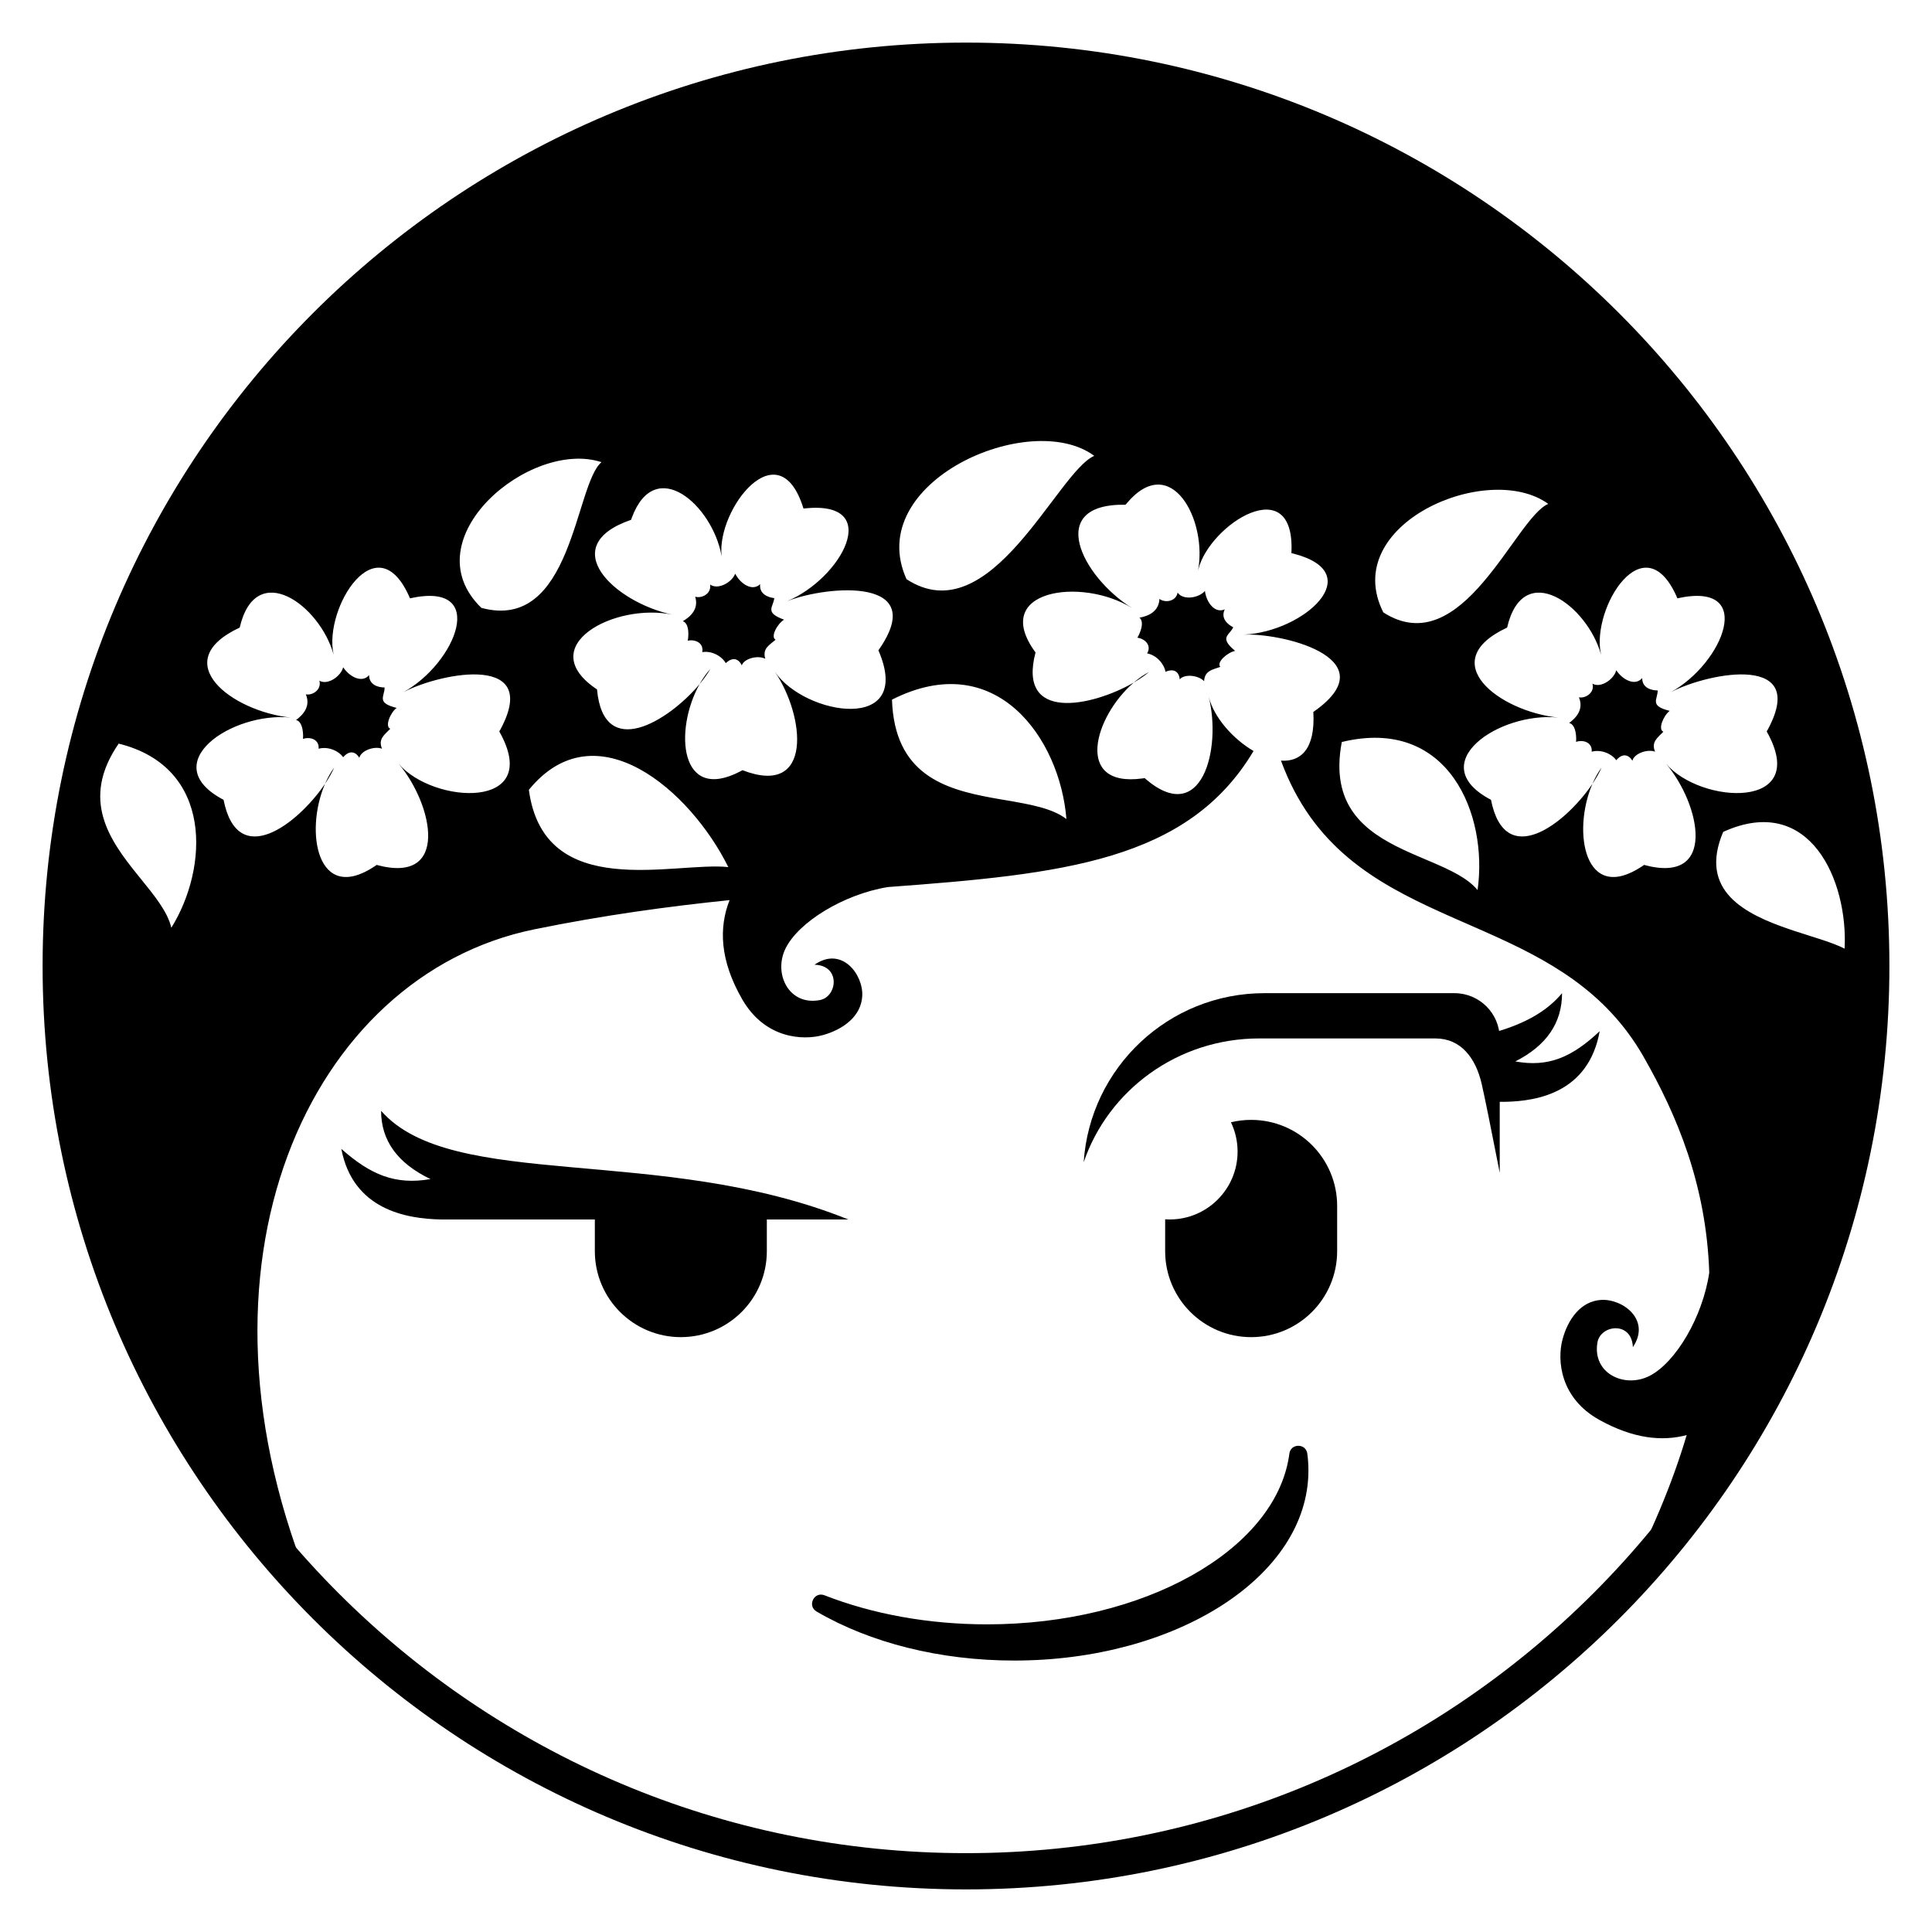
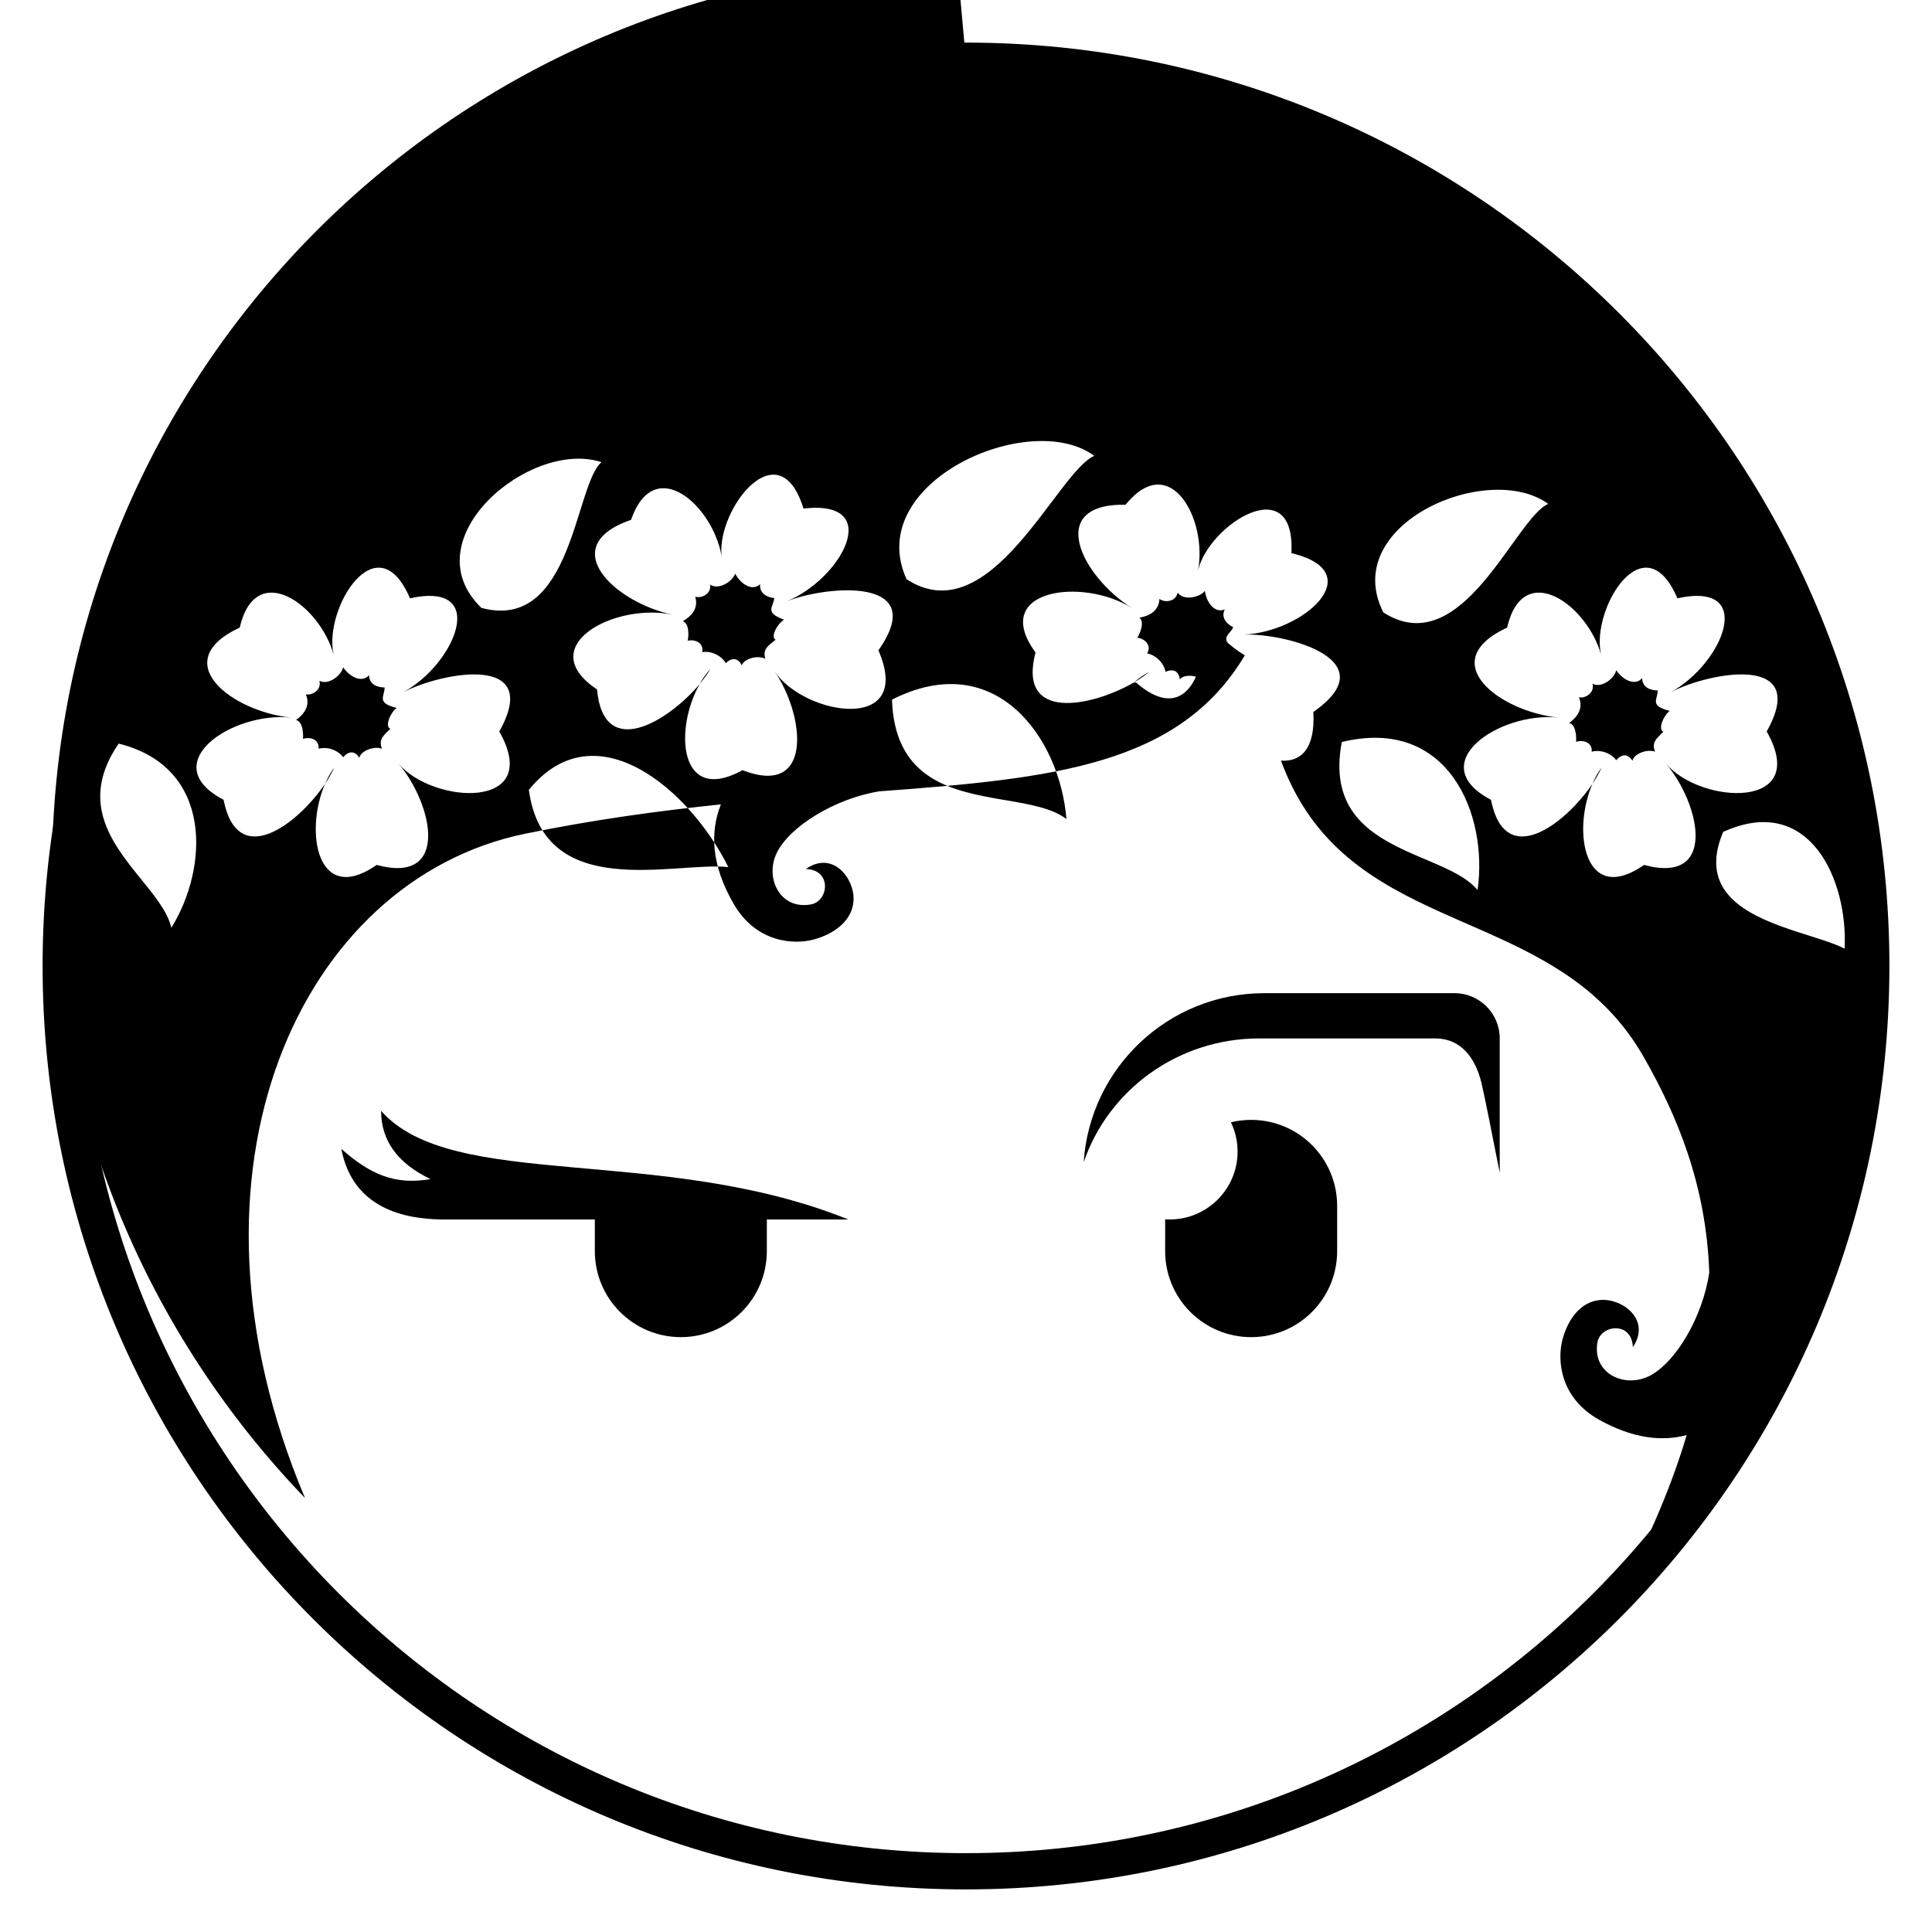
<svg xmlns="http://www.w3.org/2000/svg" xmlns:xlink="http://www.w3.org/1999/xlink" width="800px" height="800px" version="1.1" viewBox="144 144 512 512">
  <defs>
    <clipPath id="c">
-       <path d="m148.09 148.09h503.81v503.81h-503.81z" />
-     </clipPath>
+       </clipPath>
    <clipPath id="b">
      <rect width="504" height="504" />
    </clipPath>
    <g id="a" clip-path="url(#b)">
      <path d="m409.96 259.2c0 7.883-4.129 13.914-12.391 18.09 8.848 1.613 15.035-1.145 22.363-8.008-2.906 16.137-16.332 18.52-24.93 18.707h-4.059l-1.602-17.699c8.461-2.055 15.371-5.176 20.074-10.457z" />
    </g>
  </defs>
  <g clip-path="url(#c)">
    <use transform="translate(148 148)" xlink:href="#a" />
  </g>
  <path d="m475.57 440.78c12.586 0 22.789 10.207 22.789 22.793v11.996c0 12.586-10.203 22.789-22.789 22.789-12.586 0-22.793-10.203-22.793-22.789l0.004-8.438c0.395 0.027 0.793 0.039 1.195 0.039 9.938 0 17.996-8.055 17.996-17.992 0-2.777-0.633-5.41-1.758-7.762 1.715-0.414 3.512-0.637 5.356-0.637z" />
  <path d="m347.22 463.57v11.996c0 12.586-10.203 22.789-22.793 22.789-12.586 0-22.789-10.203-22.789-22.789v-11.996z" />
  <path d="m260.8 467.17c-9.086-0.188-23.27-2.57-26.344-18.707 7.742 6.863 14.281 9.625 23.633 8.008-8.73-4.176-13.094-10.203-13.094-18.09 18.824 21.453 74.184 8.797 123.81 28.789z" />
  <path d="m479.07 407.2c-25.434 0-46.242 19.785-47.879 44.801 6.488-19.062 24.863-32.805 46.52-32.805h46.68c6.769 0 10.688 5.199 12.258 11.996 0.801 3.477 2.398 11.344 4.797 23.609v-35.605c0-6.625-5.371-11.996-11.996-11.996z" />
-   <path d="m485.7 529.2-0.117 0.809c-3.891 24.859-38.363 44.461-80.004 44.461-15.477 0-30.301-2.703-43.086-7.703-2.754-1.078-4.641 2.812-2.086 4.305 14.234 8.316 32.742 12.992 52.371 12.992 42.895 0 77.969-22.27 77.969-50.379 0-1.496-0.098-2.981-0.297-4.457-0.371-2.758-4.352-2.781-4.75-0.027z" />
-   <path d="m400 160.09c132.5 0 239.91 107.41 239.91 239.91 0 64.27-25.273 122.64-66.422 165.71 8.074-15.004 13.746-28.754 17.5-41.402-6.539 1.742-14.176 0.941-23.094-3.996-10.582-5.856-11.207-15.957-9.848-21.203 1.434-5.523 4.883-10.25 10.188-10.613 5.766-0.395 13.387 5.258 8.496 12.508-0.285-6.969-8.566-5.953-9.387-1.266-1.434 8.227 7.176 12.27 13.809 8.883 6.918-3.535 14.094-15.602 15.82-27.379-0.797-23.328-8.59-41.793-17.441-57.25-10.09-17.617-25.516-25.719-41.332-32.781l-2.019-0.895-2.418-1.062-3.91-1.715c-0.523-0.23-1.043-0.461-1.562-0.691l-2.328-1.043c-17.617-7.961-34.117-17.375-42.492-40.238 5.16 0.395 9.16-2.988 8.574-12.891 19.527-13.59-6.578-20.75-18.121-20.512l-0.281 0.004h0.074c15.699-0.734 33.152-16.227 13.145-21.434l-0.625-0.156c1.125-22.152-21.699-7.672-24.676 4.344l-0.086 0.363 0.012-0.055c2.547-13.348-7.133-31.695-18.832-17.918l-0.375 0.449c-21.379-0.375-11.633 19.043 1.742 27.395-13.375-8.352-37.781-4.844-25.594 11.754-4.898 18.531 14.941 14.336 25.887 8.055l0.168-0.098-0.086 0.07c-10.441 9.012-15.82 27.797 2.309 25.363l0.629-0.09c15.223 13.324 20.453-7.898 16.98-21.574 1.41 5.547 6.465 11.211 11.887 14.387-17.426 29.238-50.746 32.641-96.883 36.051-11.766 1.914-23.738 9.312-27.156 16.301-3.273 6.691 0.922 15.23 9.121 13.652 4.672-0.902 5.543-9.199-1.43-9.363 7.164-5.016 12.945 2.508 12.652 8.277-0.27 5.309-4.934 8.844-10.434 10.371-5.219 1.449-15.332 1.004-21.371-9.477-5.965-10.344-6.223-19.027-3.352-26.297-16.195 1.664-33.5 4.008-51.828 7.762-59.41 12.172-95.18 88.812-58.379 176.06-41.52-43.129-67.047-101.76-67.047-166.36 0-132.5 107.41-239.91 239.91-239.91zm232.84 235.32c0.941-17.898-9.117-41.422-32.176-30.953-6.644 15.664 5.801 21.816 17.727 25.863l1.051 0.355c5.242 1.73 10.27 3.098 13.398 4.734zm-457.39-54.344c-10.195 14.832-2.43 25.539 5.035 34.805l0.746 0.922c3.711 4.582 7.199 8.832 8.172 13.074 9.797-15.738 11.305-42.539-13.953-48.801zm360.12 38.816c2.844-19.91-7.652-46.117-35.98-39.242-3.191 16.828 6.07 23.703 16.262 28.508l1.074 0.5 1.082 0.484c0.539 0.238 1.082 0.477 1.621 0.707l1.074 0.461c0.539 0.23 1.074 0.457 1.602 0.684l1.055 0.449c5.066 2.168 9.645 4.305 12.211 7.449zm-282.92-77.32c-8.699-20.402-22.867 2.621-20.273 14.723l0.066 0.297c-3.613-13.246-20.66-25.605-24.918-7.266-19.383 9.035-2.109 22.215 13.574 23.855-15.684-1.641-36.078 12.211-17.852 21.785 3.719 18.805 19.711 6.332 26.797-4.109l0.105-0.16-0.039 0.098c-5.438 12.68-2.039 31.922 13.191 21.789l0.523-0.359c19.523 5.305 14.922-16.062 5.805-26.832 9.117 10.77 38.527 12.477 26.695-8.531 11.594-20.77-15.012-15.766-25.277-10.492l-0.184 0.098c13.926-7.621 22.859-29.559 1.785-24.895zm335.88 0c-8.703-20.402-22.867 2.621-20.277 14.723l0.066 0.297c-3.609-13.246-20.66-25.605-24.918-7.266-19.379 9.035-2.106 22.215 13.574 23.855-15.68-1.641-36.078 12.211-17.848 21.785 3.719 18.805 19.711 6.332 26.797-4.109l0.105-0.16-0.043 0.098c-5.434 12.68-2.035 31.922 13.191 21.789l0.523-0.359c19.527 5.305 14.926-16.062 5.809-26.832 9.117 10.77 38.523 12.477 26.691-8.531 11.598-20.77-15.008-15.766-25.277-10.492l-0.184 0.098c13.926-7.621 22.863-29.559 1.789-24.895zm-251.52 71.227c-10.086-20.352-35.18-42.176-52.855-20.473 4.016 29.922 38.551 18.945 52.855 20.473zm89.602-12.734c-1.68-21.211-18.582-45.652-46.227-31.641 0.66 19.711 13.789 23.684 26.453 26.004l1.223 0.219 1.219 0.211 1.211 0.207c6.426 1.102 12.391 2.121 16.121 5zm141.82-13.645c-0.543 1.254-1.32 2.644-2.266 4.078l-0.137 0.199 0.145-0.332c0.641-1.422 1.395-2.754 2.258-3.945zm-335.87 0c-0.547 1.254-1.32 2.644-2.269 4.078l-0.137 0.199 0.148-0.332c0.641-1.422 1.395-2.754 2.258-3.945zm124.37-68.641c-6.519-21.203-23.016 0.211-21.703 12.52l0.035 0.293-0.074-0.414c-2.43-13.273-17.531-26.723-23.75-9.965l-0.199 0.555c-20.219 6.961-4.418 21.875 11.008 25.145-15.426-3.269-37.156 8.375-20.031 19.801 1.734 19.09 18.945 8.359 27.082-1.285l0.125-0.156-0.055 0.102c-6.731 12.039-5.363 31.535 10.84 23.047l0.559-0.301c18.867 7.316 16.523-14.418 8.582-26.078 7.941 11.66 37.008 16.434 27.438-5.691 13.703-19.449-13.277-17.25-24.043-13.078l-0.285 0.109 0.094-0.035c14.496-6.059 25.598-26.586 5.019-24.637zm215.4 42.852c1.574 2.43 4.922 4.34 6.863 2.082 0 2.656 2.5 3.273 4.113 3.273 0 2.434-2.289 4.051 3.18 5.414-1.676 1.258-3.18 4.945-1.676 5.523-1.504 1.586-3.297 2.688-2.195 5.293-2.07-0.773-5.566 0.496-6.012 2.406-1.152-1.91-2.836-1.867-4.273-0.148-1.242-1.719-3.984-2.934-6.516-2.258 0.207-2.336-2.023-3.277-4.156-2.606 0.129-0.672 0.145-4.574-1.82-5 1.82-1.344 3.949-3.598 2.586-6.809 1.691 0.367 4.254-1.191 3.598-3.613 2.188 1.266 5.68-1.129 6.309-3.559zm-337.38-0.789c1.574 2.43 4.922 4.34 6.863 2.086 0 2.652 2.5 3.269 4.113 3.269 0 2.434-2.289 4.051 3.184 5.414-1.68 1.258-3.184 4.949-1.68 5.523-1.504 1.59-3.293 2.688-2.191 5.293-2.074-0.773-5.57 0.5-6.012 2.406-1.156-1.906-2.84-1.863-4.277-0.148-1.242-1.715-3.984-2.934-6.512-2.258 0.203-2.336-2.027-3.277-4.16-2.606 0.129-0.672 0.145-4.574-1.82-5 1.82-1.344 3.949-3.594 2.586-6.809 1.691 0.367 4.254-1.191 3.598-3.609 2.188 1.262 5.68-1.133 6.309-3.562zm97.305 0.438c-0.676 1.191-1.59 2.488-2.684 3.816l-0.152 0.176 0.176-0.305c0.785-1.348 1.676-2.594 2.66-3.688zm116.25 0.809c-1.039 0.887-2.344 1.797-3.824 2.668l-0.207 0.121 0.273-0.23c1.199-1 2.461-1.867 3.758-2.559zm14.812-21.469c0.352 2.871 2.523 6.059 5.258 4.879-1.164 2.387 0.812 4.039 2.258 4.746-0.199 0.41-0.457 0.758-0.719 1.078l-0.262 0.312c-1.023 1.219-1.77 2.152 1.469 4.867-2.059 0.398-5.027 3.055-3.93 4.231-0.102 0.039-0.203 0.078-0.305 0.113l-0.613 0.207c-1.711 0.566-3.242 1.074-3.371 3.477-1.523-1.605-5.227-1.996-6.457-0.477-0.203-2.219-1.734-2.918-3.777-2.004-0.367-2.09-2.297-4.387-4.867-4.887 1.207-2.008-0.383-3.832-2.598-4.164 0.414-0.547 2.137-4.047 0.559-5.293 2.227-0.406 5.125-1.5 5.309-4.984 1.359 1.07 4.348 0.797 4.816-1.668 1.414 2.094 5.602 1.473 7.231-0.434zm-124.48-4.582c1.312 2.582 4.441 4.832 6.609 2.789-0.277 2.641 2.144 3.516 3.746 3.688-0.254 2.418-2.699 3.789 2.598 5.715-1.797 1.074-3.68 4.586-2.246 5.32-1.66 1.418-3.559 2.328-2.734 5.031-1.977-0.988-5.59-0.086-6.231 1.762-0.945-2.016-2.625-2.148-4.234-0.59-1.059-1.84-3.656-3.336-6.242-2.93 0.445-2.301-1.672-3.469-3.863-3.023 0.199-0.656 0.621-4.535-1.289-5.164 1.953-1.145 4.305-3.164 3.285-6.5 1.645 0.543 4.356-0.738 3.953-3.215 2.047 1.484 5.769-0.531 6.648-2.883zm215.47-18.492c-16.004-11.602-55.477 5.398-43.711 28.758 20.945 13.441 34.926-25.047 43.711-28.758zm-250.9-11.055c-18.91-6.219-50.602 20.395-31.844 38.609 24.176 6.539 24.766-32.754 31.844-38.609zm130.58-1.676c-16.977-12.605-61.398 6.953-49.746 32.688 22.32 14.562 39.867-28.418 49.746-32.688z" />
+   <path d="m400 160.09c132.5 0 239.91 107.41 239.91 239.91 0 64.27-25.273 122.64-66.422 165.71 8.074-15.004 13.746-28.754 17.5-41.402-6.539 1.742-14.176 0.941-23.094-3.996-10.582-5.856-11.207-15.957-9.848-21.203 1.434-5.523 4.883-10.25 10.188-10.613 5.766-0.395 13.387 5.258 8.496 12.508-0.285-6.969-8.566-5.953-9.387-1.266-1.434 8.227 7.176 12.27 13.809 8.883 6.918-3.535 14.094-15.602 15.82-27.379-0.797-23.328-8.59-41.793-17.441-57.25-10.09-17.617-25.516-25.719-41.332-32.781l-2.019-0.895-2.418-1.062-3.91-1.715c-0.523-0.23-1.043-0.461-1.562-0.691l-2.328-1.043c-17.617-7.961-34.117-17.375-42.492-40.238 5.16 0.395 9.16-2.988 8.574-12.891 19.527-13.59-6.578-20.75-18.121-20.512l-0.281 0.004h0.074c15.699-0.734 33.152-16.227 13.145-21.434l-0.625-0.156c1.125-22.152-21.699-7.672-24.676 4.344l-0.086 0.363 0.012-0.055c2.547-13.348-7.133-31.695-18.832-17.918l-0.375 0.449c-21.379-0.375-11.633 19.043 1.742 27.395-13.375-8.352-37.781-4.844-25.594 11.754-4.898 18.531 14.941 14.336 25.887 8.055l0.168-0.098-0.086 0.07l0.629-0.09c15.223 13.324 20.453-7.898 16.98-21.574 1.41 5.547 6.465 11.211 11.887 14.387-17.426 29.238-50.746 32.641-96.883 36.051-11.766 1.914-23.738 9.312-27.156 16.301-3.273 6.691 0.922 15.23 9.121 13.652 4.672-0.902 5.543-9.199-1.43-9.363 7.164-5.016 12.945 2.508 12.652 8.277-0.27 5.309-4.934 8.844-10.434 10.371-5.219 1.449-15.332 1.004-21.371-9.477-5.965-10.344-6.223-19.027-3.352-26.297-16.195 1.664-33.5 4.008-51.828 7.762-59.41 12.172-95.18 88.812-58.379 176.06-41.52-43.129-67.047-101.76-67.047-166.36 0-132.5 107.41-239.91 239.91-239.91zm232.84 235.32c0.941-17.898-9.117-41.422-32.176-30.953-6.644 15.664 5.801 21.816 17.727 25.863l1.051 0.355c5.242 1.73 10.27 3.098 13.398 4.734zm-457.39-54.344c-10.195 14.832-2.43 25.539 5.035 34.805l0.746 0.922c3.711 4.582 7.199 8.832 8.172 13.074 9.797-15.738 11.305-42.539-13.953-48.801zm360.12 38.816c2.844-19.91-7.652-46.117-35.98-39.242-3.191 16.828 6.07 23.703 16.262 28.508l1.074 0.5 1.082 0.484c0.539 0.238 1.082 0.477 1.621 0.707l1.074 0.461c0.539 0.23 1.074 0.457 1.602 0.684l1.055 0.449c5.066 2.168 9.645 4.305 12.211 7.449zm-282.92-77.32c-8.699-20.402-22.867 2.621-20.273 14.723l0.066 0.297c-3.613-13.246-20.66-25.605-24.918-7.266-19.383 9.035-2.109 22.215 13.574 23.855-15.684-1.641-36.078 12.211-17.852 21.785 3.719 18.805 19.711 6.332 26.797-4.109l0.105-0.16-0.039 0.098c-5.438 12.68-2.039 31.922 13.191 21.789l0.523-0.359c19.523 5.305 14.922-16.062 5.805-26.832 9.117 10.77 38.527 12.477 26.695-8.531 11.594-20.77-15.012-15.766-25.277-10.492l-0.184 0.098c13.926-7.621 22.859-29.559 1.785-24.895zm335.88 0c-8.703-20.402-22.867 2.621-20.277 14.723l0.066 0.297c-3.609-13.246-20.66-25.605-24.918-7.266-19.379 9.035-2.106 22.215 13.574 23.855-15.68-1.641-36.078 12.211-17.848 21.785 3.719 18.805 19.711 6.332 26.797-4.109l0.105-0.16-0.043 0.098c-5.434 12.68-2.035 31.922 13.191 21.789l0.523-0.359c19.527 5.305 14.926-16.062 5.809-26.832 9.117 10.77 38.523 12.477 26.691-8.531 11.598-20.77-15.008-15.766-25.277-10.492l-0.184 0.098c13.926-7.621 22.863-29.559 1.789-24.895zm-251.52 71.227c-10.086-20.352-35.18-42.176-52.855-20.473 4.016 29.922 38.551 18.945 52.855 20.473zm89.602-12.734c-1.68-21.211-18.582-45.652-46.227-31.641 0.66 19.711 13.789 23.684 26.453 26.004l1.223 0.219 1.219 0.211 1.211 0.207c6.426 1.102 12.391 2.121 16.121 5zm141.82-13.645c-0.543 1.254-1.32 2.644-2.266 4.078l-0.137 0.199 0.145-0.332c0.641-1.422 1.395-2.754 2.258-3.945zm-335.87 0c-0.547 1.254-1.32 2.644-2.269 4.078l-0.137 0.199 0.148-0.332c0.641-1.422 1.395-2.754 2.258-3.945zm124.37-68.641c-6.519-21.203-23.016 0.211-21.703 12.52l0.035 0.293-0.074-0.414c-2.43-13.273-17.531-26.723-23.75-9.965l-0.199 0.555c-20.219 6.961-4.418 21.875 11.008 25.145-15.426-3.269-37.156 8.375-20.031 19.801 1.734 19.09 18.945 8.359 27.082-1.285l0.125-0.156-0.055 0.102c-6.731 12.039-5.363 31.535 10.84 23.047l0.559-0.301c18.867 7.316 16.523-14.418 8.582-26.078 7.941 11.66 37.008 16.434 27.438-5.691 13.703-19.449-13.277-17.25-24.043-13.078l-0.285 0.109 0.094-0.035c14.496-6.059 25.598-26.586 5.019-24.637zm215.4 42.852c1.574 2.43 4.922 4.34 6.863 2.082 0 2.656 2.5 3.273 4.113 3.273 0 2.434-2.289 4.051 3.18 5.414-1.676 1.258-3.18 4.945-1.676 5.523-1.504 1.586-3.297 2.688-2.195 5.293-2.07-0.773-5.566 0.496-6.012 2.406-1.152-1.91-2.836-1.867-4.273-0.148-1.242-1.719-3.984-2.934-6.516-2.258 0.207-2.336-2.023-3.277-4.156-2.606 0.129-0.672 0.145-4.574-1.82-5 1.82-1.344 3.949-3.598 2.586-6.809 1.691 0.367 4.254-1.191 3.598-3.613 2.188 1.266 5.68-1.129 6.309-3.559zm-337.38-0.789c1.574 2.43 4.922 4.34 6.863 2.086 0 2.652 2.5 3.269 4.113 3.269 0 2.434-2.289 4.051 3.184 5.414-1.68 1.258-3.184 4.949-1.68 5.523-1.504 1.59-3.293 2.688-2.191 5.293-2.074-0.773-5.57 0.5-6.012 2.406-1.156-1.906-2.84-1.863-4.277-0.148-1.242-1.715-3.984-2.934-6.512-2.258 0.203-2.336-2.027-3.277-4.16-2.606 0.129-0.672 0.145-4.574-1.82-5 1.82-1.344 3.949-3.594 2.586-6.809 1.691 0.367 4.254-1.191 3.598-3.609 2.188 1.262 5.68-1.133 6.309-3.562zm97.305 0.438c-0.676 1.191-1.59 2.488-2.684 3.816l-0.152 0.176 0.176-0.305c0.785-1.348 1.676-2.594 2.66-3.688zm116.25 0.809c-1.039 0.887-2.344 1.797-3.824 2.668l-0.207 0.121 0.273-0.23c1.199-1 2.461-1.867 3.758-2.559zm14.812-21.469c0.352 2.871 2.523 6.059 5.258 4.879-1.164 2.387 0.812 4.039 2.258 4.746-0.199 0.41-0.457 0.758-0.719 1.078l-0.262 0.312c-1.023 1.219-1.77 2.152 1.469 4.867-2.059 0.398-5.027 3.055-3.93 4.231-0.102 0.039-0.203 0.078-0.305 0.113l-0.613 0.207c-1.711 0.566-3.242 1.074-3.371 3.477-1.523-1.605-5.227-1.996-6.457-0.477-0.203-2.219-1.734-2.918-3.777-2.004-0.367-2.09-2.297-4.387-4.867-4.887 1.207-2.008-0.383-3.832-2.598-4.164 0.414-0.547 2.137-4.047 0.559-5.293 2.227-0.406 5.125-1.5 5.309-4.984 1.359 1.07 4.348 0.797 4.816-1.668 1.414 2.094 5.602 1.473 7.231-0.434zm-124.48-4.582c1.312 2.582 4.441 4.832 6.609 2.789-0.277 2.641 2.144 3.516 3.746 3.688-0.254 2.418-2.699 3.789 2.598 5.715-1.797 1.074-3.68 4.586-2.246 5.32-1.66 1.418-3.559 2.328-2.734 5.031-1.977-0.988-5.59-0.086-6.231 1.762-0.945-2.016-2.625-2.148-4.234-0.59-1.059-1.84-3.656-3.336-6.242-2.93 0.445-2.301-1.672-3.469-3.863-3.023 0.199-0.656 0.621-4.535-1.289-5.164 1.953-1.145 4.305-3.164 3.285-6.5 1.645 0.543 4.356-0.738 3.953-3.215 2.047 1.484 5.769-0.531 6.648-2.883zm215.47-18.492c-16.004-11.602-55.477 5.398-43.711 28.758 20.945 13.441 34.926-25.047 43.711-28.758zm-250.9-11.055c-18.91-6.219-50.602 20.395-31.844 38.609 24.176 6.539 24.766-32.754 31.844-38.609zm130.58-1.676c-16.977-12.605-61.398 6.953-49.746 32.688 22.32 14.562 39.867-28.418 49.746-32.688z" />
  <path d="m400 155.29c135.15 0 244.71 109.56 244.71 244.71s-109.56 244.71-244.71 244.71-244.71-109.56-244.71-244.71 109.56-244.71 244.71-244.71zm0 9.594c-129.85 0-235.11 105.26-235.11 235.11 0 129.85 105.26 235.11 235.11 235.11 129.85 0 235.11-105.26 235.11-235.11 0-129.85-105.26-235.11-235.11-235.11z" />
</svg>